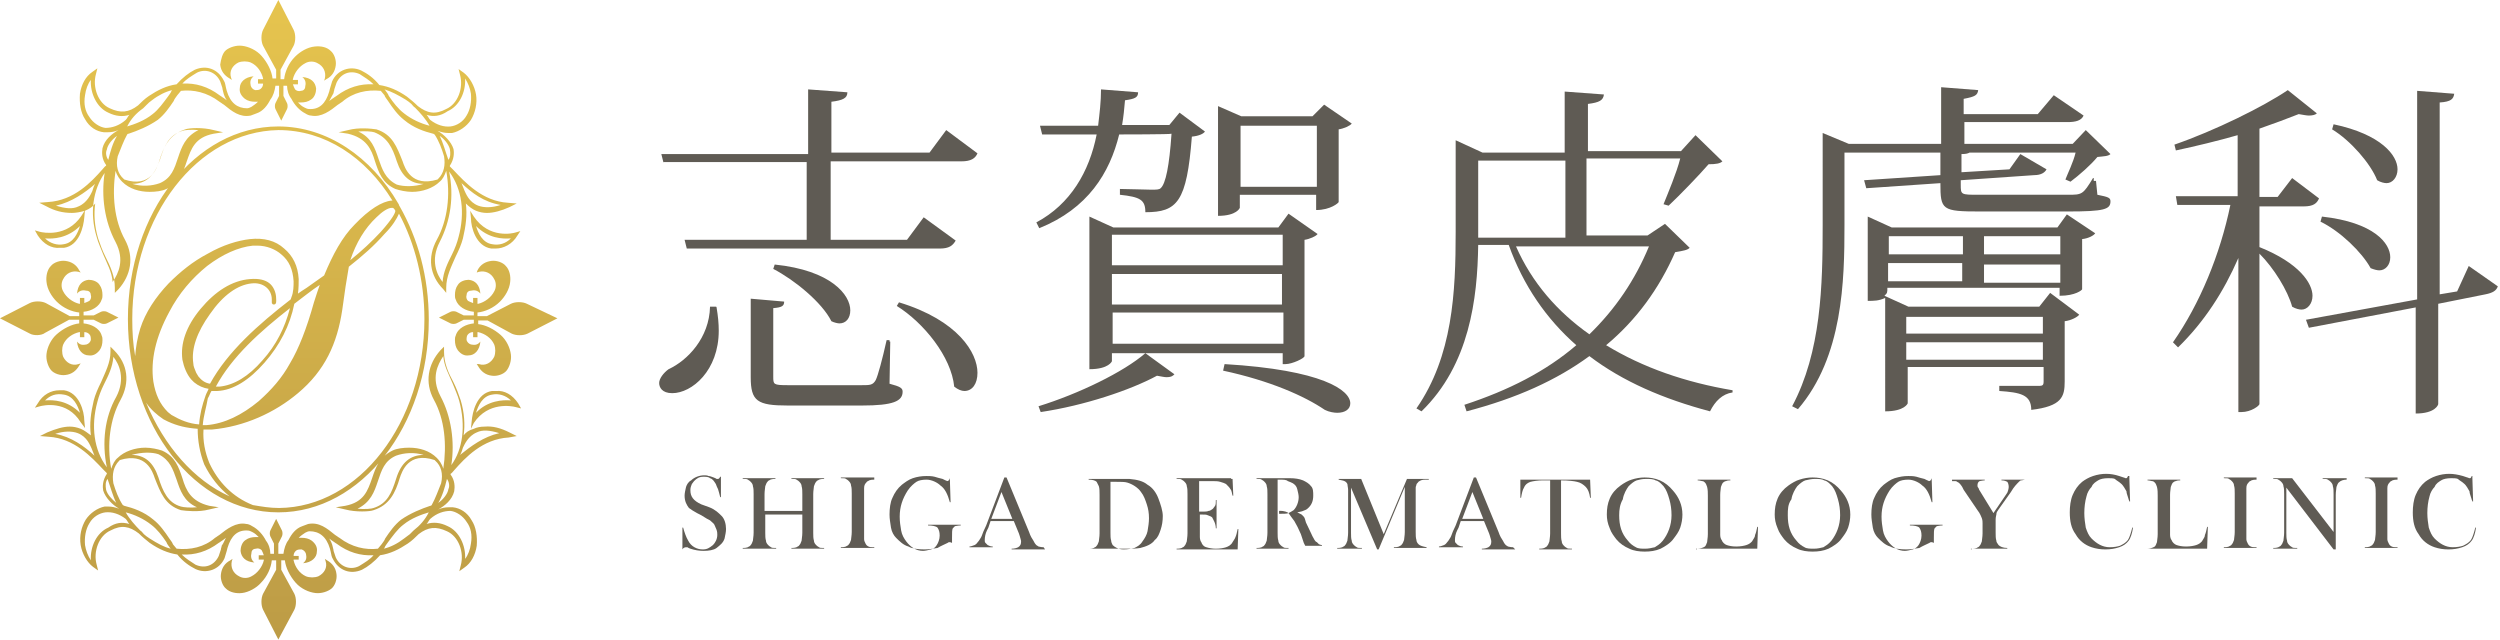
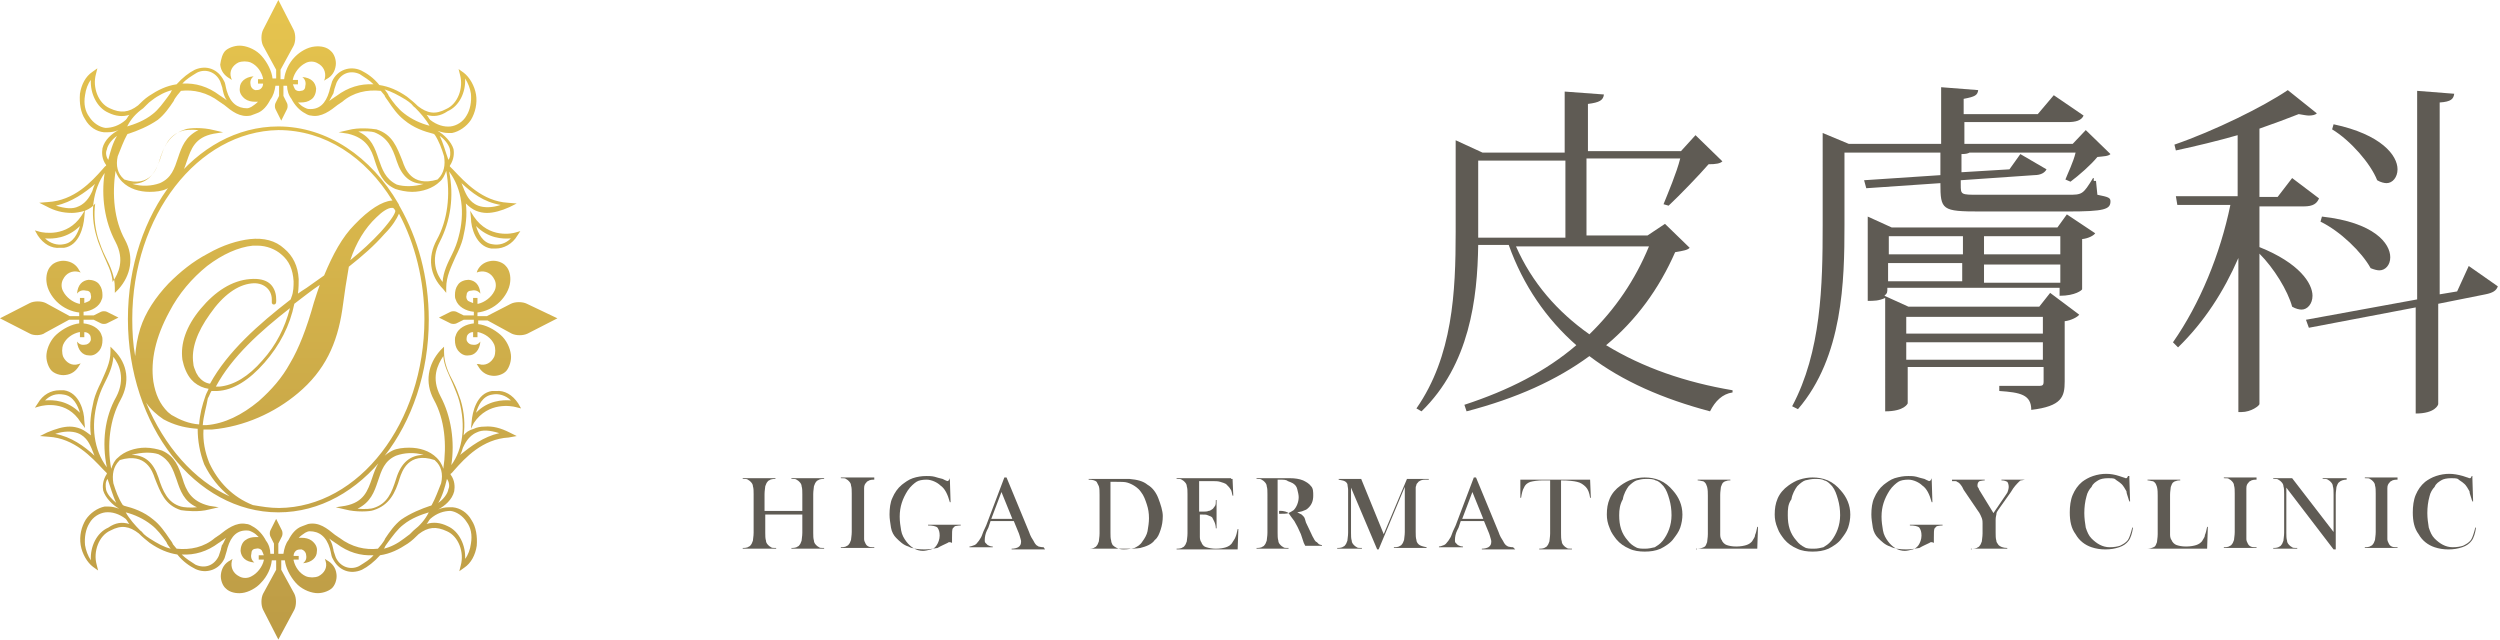
<svg xmlns="http://www.w3.org/2000/svg" version="1.1" id="レイヤー_1" x="0px" y="0px" viewBox="0 0 344 88" style="enable-background:new 0 0 344 88;" xml:space="preserve">
  <style type="text/css">
	.st0{fill:url(#SVGID_1_);}
	.st1{fill:#5F5B54;}
</style>
  <linearGradient id="SVGID_1_" gradientUnits="userSpaceOnUse" x1="38.35" y1="-58" x2="38.35" y2="29.895" gradientTransform="matrix(1 0 0 1 0 58)">
    <stop offset="0" style="stop-color:#E6C44E" />
    <stop offset="0.995" style="stop-color:#BD9C46" />
  </linearGradient>
  <path class="st0" d="M4.1,45.9L0,43.8l4.1-2.1c0.6-0.3,1.6-0.3,2.2,0l3.3,1.8h1.3V43c-1-0.1-2.2-0.6-3.1-1.5  c-0.7-0.7-1.3-1.7-1.4-2.7C6.3,38,6.5,37.1,7,36.6c0.4-0.5,1.3-0.8,2-0.7c0.8,0.1,1.5,0.5,1.9,1.3l0.2,0.3l-0.3-0.1  c-0.9-0.2-1.7,0.2-2.1,1c-0.3,0.5-0.3,1.2,0,1.7c0.4,0.8,1.3,1.5,2.2,1.7H11V41h0.6v0.7c0.3-0.1,0.5-0.2,0.7-0.3  c0.2-0.2,0.3-0.5,0.2-0.8c0-0.3-0.2-0.6-0.6-0.6c-0.4-0.1-0.9-0.1-1.3,0.4c0.1-1.2,0.7-1.8,1.6-1.9c0.5,0,1.2,0.2,1.5,0.7  c0.3,0.4,0.4,0.9,0.4,1.4c0,0.2,0,0.4-0.1,0.6c-0.3,1-1.4,1.6-2.5,1.7v0.5h1.4l1-0.5c0.2-0.1,0.6-0.1,0.8,0l1.6,0.8l-1.6,0.8  c-0.2,0.1-0.6,0.1-0.8,0l-1-0.5h-1.4v0.5c1,0.1,2.2,0.6,2.5,1.7c0.1,0.2,0.1,0.4,0.1,0.6c0,0.5-0.1,1-0.4,1.4  c-0.4,0.5-0.9,0.8-1.5,0.7c-0.8,0-1.5-0.7-1.6-1.9c0.4,0.5,0.8,0.5,1.3,0.4c0.3-0.1,0.5-0.3,0.6-0.6c0-0.3,0-0.6-0.2-0.8  s-0.4-0.3-0.7-0.3v0.7H11v-0.7h-0.1c-0.9,0.2-1.8,0.8-2.2,1.7c-0.2,0.5-0.2,1.2,0,1.7c0.4,0.8,1.2,1.3,2.1,1l0.3-0.1l-0.2,0.3  c-0.4,0.7-1,1.2-1.9,1.3c-0.7,0.1-1.6-0.2-2-0.7s-0.7-1.4-0.6-2.2c0.1-0.9,0.6-2,1.4-2.7c0.9-0.8,2.1-1.4,3.1-1.5V44H9.5l-3.3,1.8  C5.7,46.2,4.6,46.2,4.1,45.9z M72.5,41.8c-0.6-0.3-1.6-0.3-2.2,0L67,43.5h-1.3V43c1-0.1,2.2-0.6,3.1-1.5c0.7-0.7,1.3-1.7,1.4-2.7  c0.1-0.8-0.1-1.7-0.6-2.2c-0.4-0.5-1.3-0.8-2-0.7c-0.8,0.1-1.5,0.5-1.9,1.3l-0.1,0.3l0.3-0.1c0.9-0.2,1.7,0.2,2.1,1  c0.3,0.5,0.3,1.2,0,1.7c-0.4,0.8-1.3,1.5-2.2,1.7h-0.1V41h-0.6v0.7c-0.3-0.1-0.5-0.2-0.7-0.3c-0.2-0.2-0.3-0.5-0.2-0.8  c0-0.3,0.2-0.6,0.6-0.6c0.4-0.1,0.9-0.1,1.3,0.4c-0.1-1.2-0.7-1.8-1.6-1.9c-0.5,0-1.2,0.2-1.5,0.7c-0.3,0.4-0.4,0.9-0.4,1.4  c0,0.2,0,0.4,0.1,0.6c0.3,1,1.4,1.6,2.5,1.7v0.5h-1.4l-1-0.5c-0.2-0.1-0.6-0.1-0.8,0l-1.6,0.8l1.6,0.8c0.2,0.1,0.6,0.1,0.8,0l1-0.5  h1.4v0.5c-1,0.1-2.2,0.6-2.5,1.7c-0.1,0.2-0.1,0.4-0.1,0.6c0,0.5,0.1,1,0.4,1.4c0.4,0.5,0.9,0.8,1.5,0.7c0.8,0,1.5-0.7,1.6-1.9  c-0.4,0.5-0.8,0.5-1.3,0.4c-0.3-0.1-0.5-0.3-0.6-0.6c0-0.3,0-0.6,0.2-0.8s0.4-0.3,0.7-0.3v0.7h0.6v-0.7h0.1c0.9,0.2,1.8,0.8,2.2,1.7  c0.2,0.5,0.2,1.2,0,1.7c-0.4,0.8-1.2,1.3-2.1,1h-0.3l0.2,0.3c0.4,0.7,1,1.2,1.9,1.3c0.7,0.1,1.6-0.2,2-0.7s0.7-1.4,0.6-2.2  c-0.1-0.9-0.6-2-1.4-2.7c-0.9-0.8-2.1-1.4-3.1-1.5v-0.5h1.3l3.3,1.8c0.6,0.3,1.6,0.3,2.2,0l4.1-2.1L72.5,41.8z M55,28.4  c2.5,4.4,4,9.7,4,15.6c0,14.6-9.3,26.5-20.7,26.5S17.6,58.6,17.6,43.9s9.3-26.5,20.7-26.5c6.7,0,12.8,4.2,16.5,10.6  C54.9,28.1,54.9,28.3,55,28.4z M54.2,28.7c0,0-0.1-0.1-0.2-0.1c0,0,0,0-0.1,0c-0.5,0-1.3,0.5-2.1,1.3c-1.6,1.5-2.8,3.5-3.6,5.9  c1.6-1.3,2.9-2.5,4.2-3.9c1.6-1.8,2-2.6,2-2.9C54.3,28.8,54.2,28.7,54.2,28.7z M18.2,43.9c0,1.8,0.1,3.5,0.4,5.1  c0.1-1.3,0.3-2.5,0.7-3.8c0.7-2.2,2.1-4.3,3.9-6.2c1.6-1.6,3.3-3,5.4-4.1c2.1-1.2,4.1-1.8,5.8-2c1.9-0.2,3.5,0.2,4.7,1.3  c1.2,1,1.9,2.4,2,4.2c0,0.5,0,1.2-0.1,2c0.3-0.2,0.7-0.5,1.2-0.8c0.3-0.2,2.4-1.7,2.4-1.7c1.2-2.9,2.5-5.3,4.2-7  c2-2.1,3.8-3.2,5.1-3.3c0,0,0,0,0.1,0c-3.7-6-9.3-9.7-15.7-9.7C27.2,18.1,18.2,29.7,18.2,43.9z M40.4,38.7c-0.1-1.6-0.6-2.8-1.7-3.7  c-0.8-0.7-2-1.2-3.3-1.2c-0.2,0-0.4,0-0.6,0c-2,0.2-4.2,1.2-6.3,2.8c-2.1,1.7-3.9,3.8-5.2,6.3c-1.9,3.5-2.6,6.7-2.2,9.6  c0.3,1.8,0.9,3.1,2,4.2l0.5,0.4c1.2,0.7,2.4,1.2,3.8,1.3c0.1-1.4,0.4-2.6,0.9-4c0.1-0.3,0.3-0.6,0.4-0.9c-0.7-0.1-1.4-0.4-2-0.9  l-0.4-0.4c-0.6-0.7-1-1.7-1.2-2.7c-0.3-2.2,0.5-4.6,2.5-7s4.3-3.9,6.8-4.1c1.2-0.1,2.1,0.1,2.7,0.6c0.5,0.4,0.9,1.2,0.9,2.1  c0,0.2,0.1,0.8-0.3,0.8c-0.1,0-0.2,0-0.2-0.1c-0.1,0-0.1-0.1-0.1-0.2v-0.2l0,0c0,0,0-0.1,0-0.2c0-0.7-0.3-1.3-0.8-1.7  s-1.2-0.6-2-0.5c-1.9,0.2-3.9,1.6-5.7,4.2c-1.8,2.5-2.6,4.8-2.3,6.8c0,0.4,0.2,0.8,0.4,1.3l0.3,0.5c0.4,0.5,0.9,0.9,1.6,1  c2.4-4.4,6.7-8.2,11.1-11.6l0.1-0.3C40.4,40.2,40.4,39.3,40.4,38.7z M29.7,53.2c0.2,0,0.3,0,0.5,0c2-0.2,4-1.4,5.9-3.6  c1.9-2.1,3.1-4.5,3.8-7.2C35.8,45.6,31.9,49.1,29.7,53.2z M27.9,58.5c0.2,0,0.4,0,0.5,0c2.5-0.2,4.9-1.4,7.2-3.3  c1.8-1.6,3.2-3.2,4.3-5.2c1.2-2,2.3-4.8,3.3-8.4c0.3-1,0.6-1.8,0.8-2.4c-1.2,0.8-2.3,1.7-3.5,2.6c-0.6,3-2,5.7-4.1,8.1  c-2.1,2.4-4.3,3.8-6.5,3.9c-0.3,0-0.5,0-0.8,0c-0.2,0.3-0.3,0.7-0.5,1C28.4,56,28,57.2,27.9,58.5z M31.6,68.3  c-1.5-1.2-2.6-2.6-3.5-4.4c-0.6-1.6-0.9-3.2-0.9-4.9c-1.5-0.1-2.8-0.4-4.1-1l-0.6-0.3c-0.9-0.6-1.8-1.4-2.4-2.3  C22.6,61.4,26.7,66.1,31.6,68.3z M58.4,43.9c0-5.3-1.3-10.4-3.5-14.5c-0.3,0.7-0.9,1.7-2,2.8c-1.4,1.6-3,3-4.9,4.5  c-0.3,1.7-0.6,3.6-0.9,5.9c-0.7,4.7-2.4,8.4-6.1,11.5c-3.2,2.7-7.4,4.6-11.8,5c-0.4,0-0.7,0-1.2,0c-0.1,1.6,0.2,3.1,0.8,4.6  c1.2,2.6,3.2,4.7,6,5.8c1.2,0.2,2.3,0.4,3.6,0.4C49.4,69.8,58.4,58.2,58.4,43.9z M70.9,32l0.7-0.2l-0.4,0.6c-0.7,1.2-1.9,1.8-3,1.8  c-0.2,0-0.4,0-0.6,0c-2.1-0.3-2.8-2.9-2.8-4.2l-0.1-1l0.5,0.8C67.3,32.9,70.6,32.1,70.9,32z M70.3,32.8c-1.2,0.1-3.1,0-4.8-1.7  c0.3,1,0.9,2.3,2.2,2.5C68.7,33.8,69.6,33.5,70.3,32.8z M5.2,32.4l-0.4-0.7l0.7,0.2c0.4,0.1,3.7,0.8,5.7-2.2l0.5-0.8l-0.1,1  c-0.1,1.3-0.7,3.9-2.8,4.2c-0.2,0-0.4,0-0.6,0C7.1,34.2,6,33.6,5.2,32.4z M6.2,32.8c0.7,0.7,1.7,1,2.6,0.8c1.3-0.2,1.9-1.5,2.2-2.5  C9.3,32.8,7.3,32.9,6.2,32.8z M6.4,28.4l-1-0.5l1.2-0.1c3.6-0.2,6-2.8,7.5-4.5c0.2-0.2,0.3-0.4,0.5-0.5l0,0c0,0,0,0,0-0.1  C14,21.9,14,21,14.1,20.4c0.3-1.2,1.3-2,2.2-2.5c-0.5,0.2-0.9,0.3-1.5,0.3c-0.2,0-0.3,0-0.5,0c-1-0.1-2-0.7-2.6-1.8  c-0.6-0.9-0.8-2.2-0.7-3.5c0.2-1.3,0.8-2.4,1.7-3l0.7-0.5l-0.2,0.8c-0.5,1.8,0.3,4,1.9,4.7c1.5,0.7,2.6,0.6,3.9-0.4  c0.4-0.4,0.9-0.9,1.5-1.3c1.2-0.8,2.4-1.4,3.8-1.6c0.8-0.9,1.7-1.6,2.5-2c1.6-0.7,3.2-0.1,4,1.5c0.2,0.3,0.2,0.6,0.3,1  c0,0.1,0.1,0.3,0.1,0.4c0.5,1.7,1.5,2.4,2.8,2.4c0.2,0,0.4-0.1,0.6-0.2c0.3-0.2,0.6-0.4,0.9-0.7c-0.1,0-0.3,0-0.4,0  c-0.5,0-1-0.1-1.4-0.4c-0.5-0.4-0.8-0.9-0.7-1.5c0-0.8,0.7-1.5,1.9-1.6c-0.5,0.4-0.5,0.8-0.4,1.3c0.1,0.3,0.3,0.5,0.6,0.6  c0.3,0,0.6,0,0.8-0.2s0.3-0.4,0.3-0.7h-0.7v-0.6h0.7v-0.1C36,9.9,35.4,9,34.5,8.6c-0.5-0.2-1.2-0.2-1.7,0c-0.8,0.4-1.3,1.2-1,2.1  l0.1,0.3l-0.3-0.2c-0.7-0.4-1.2-1-1.3-1.9c0.1-0.7,0.3-1.6,0.8-2s1.4-0.7,2.2-0.6c0.9,0.1,2,0.6,2.7,1.4c0.8,0.9,1.4,2.1,1.5,3.1H38  V9.6l-1.8-3.3c-0.3-0.6-0.3-1.6,0-2.2L38.3,0l2.1,4.1c0.3,0.6,0.3,1.6,0,2.2l-1.8,3.3v1.3h0.5c0.1-1,0.6-2.2,1.5-3.1  c0.7-0.7,1.7-1.3,2.7-1.4C44.2,6.3,45,6.5,45.5,7c0.5,0.4,0.8,1.3,0.7,2c-0.1,0.8-0.5,1.5-1.3,1.9l-0.3,0.2l0.1-0.3  c0.2-0.9-0.2-1.7-1-2.1c-0.5-0.3-1.2-0.3-1.7,0c-0.8,0.4-1.5,1.3-1.7,2.2V11H41v0.6h-0.7c0.1,0.3,0.2,0.5,0.3,0.7  c0.2,0.2,0.5,0.3,0.8,0.2c0.3,0,0.6-0.2,0.6-0.6c0.1-0.4,0.1-0.9-0.4-1.3c1.2,0.1,1.8,0.7,1.9,1.6c0,0.5-0.2,1.2-0.7,1.5  c-0.4,0.3-0.9,0.4-1.4,0.4c-0.1,0-0.3,0-0.4,0c0.3,0.3,0.5,0.5,0.9,0.7c0.2,0.1,0.4,0.2,0.6,0.2c1.4,0.1,2.3-0.7,2.8-2.4  c0-0.1,0.1-0.3,0.1-0.4c0.1-0.3,0.2-0.7,0.3-1c0.7-1.6,2.5-2.2,4-1.5c0.8,0.4,1.7,1,2.5,2c1.3,0.2,2.5,0.7,3.8,1.6  c0.5,0.4,1,0.8,1.5,1.3c1.3,1,2.4,1.2,3.9,0.4c1.6-0.7,2.4-2.9,1.9-4.7l-0.2-0.8l0.7,0.5c0.8,0.6,1.5,1.8,1.7,3s-0.1,2.5-0.7,3.5  c-0.6,0.9-1.6,1.6-2.6,1.8c-0.2,0-0.3,0-0.5,0c-0.5,0-0.9-0.1-1.5-0.3c0.9,0.5,1.9,1.5,2.2,2.5c0.1,0.5,0.1,1.4-0.5,2.3  c0,0,0,0,0,0.1l0,0c0.2,0.2,0.3,0.3,0.5,0.5c1.6,1.7,4,4.3,7.5,4.5l1.2,0.1l-1,0.5C69,29,67.9,29.3,67,29.3c-0.5,0-1-0.1-1.5-0.3  c-0.5-0.2-1-0.6-1.4-1c0.2,1.6,0,3.1-0.4,4.8c-0.2,0.8-0.6,1.7-1,2.5c-0.6,1.4-1.3,2.7-1.3,4.3v0.7L61,39.8  c-1.9-1.9-2.2-4.4-0.9-6.8l0,0c1.5-2.7,1.9-6.2,1.3-9.5c-0.2,0.6-0.5,1.2-0.9,1.5c-0.9,0.9-2.4,1.4-3.8,1.4c-0.8,0-1.7-0.2-2.3-0.4  c-1.8-0.8-2.3-2.3-2.8-3.8c-0.5-1.7-1.2-3.2-3.7-3.8l-1.3-0.2l1.3-0.3c1.5-0.4,3.2-0.2,3.9-0.1c2.2,0.7,2.8,2.4,3.6,4.4  c0.3,0.9,1.2,3.6,4.8,2.5c0,0,0,0,0.1-0.1c0.8-0.8,1-1.9,0.8-3.1c-0.3-1-0.7-2.1-1.3-3c-0.1,0-0.1-0.1-0.2-0.1  c-1.2-0.3-2.7-0.8-4-1.9c-0.9-0.7-1.6-1.7-2.2-2.6c-0.2-0.3-0.4-0.5-0.5-0.8c-0.2-0.2-0.3-0.4-0.5-0.6c-1.9-0.2-3.8,0.2-5.3,1.5  c-0.2,0.1-0.4,0.3-0.6,0.4c-1,0.8-2.3,1.8-3.7,1.5l0,0l0,0c-0.2,0-0.5-0.1-0.8-0.3c-0.8-0.4-1.5-1.2-1.9-2c-0.4-0.5-0.6-1.2-0.6-1.8  H39v1.4l0.5,1c0.1,0.2,0.1,0.6,0,0.8l-0.8,1.6L37.9,15c-0.1-0.2-0.1-0.6,0-0.8l0.5-1v-1.4h-0.5c-0.1,0.7-0.3,1.4-0.7,1.9  c-0.4,0.8-1,1.6-1.9,1.9c-0.3,0.1-0.5,0.2-0.8,0.3l0,0l0,0c-1.5,0.3-2.6-0.6-3.7-1.5c-0.2-0.1-0.4-0.3-0.6-0.4  c-1.7-1.3-3.6-1.7-5.3-1.5c-0.2,0.2-0.3,0.4-0.5,0.6c-0.2,0.3-0.4,0.5-0.5,0.8c-0.6,0.9-1.3,1.9-2.2,2.6c-1.3,0.9-2.8,1.5-4,1.9  c-0.1,0-0.1,0-0.2,0.1c-0.5,0.9-0.9,2-1.3,3c-0.3,1.3,0,2.4,0.8,3.1c0,0,0,0,0.1,0.1c3.6,1.2,4.5-1.6,4.8-2.5c0.6-2,1.4-3.7,3.6-4.4  c0.5-0.2,2.4-0.3,3.9,0.1l1.3,0.3l-1.3,0.2c-2.6,0.5-3.1,2.1-3.7,3.8c-0.5,1.5-1,2.9-2.8,3.8c-0.6,0.3-1.5,0.4-2.3,0.4  c-1.4,0-2.8-0.4-3.8-1.4c-0.3-0.3-0.7-0.8-0.9-1.5c-0.5,3.3-0.2,6.8,1.3,9.5l0,0c1.3,2.4,0.8,4.9-0.9,6.8l-0.5,0.5v-0.7  c0-1.6-0.6-2.9-1.3-4.3c-0.4-0.8-0.7-1.6-1-2.5c-0.5-1.7-0.6-3.3-0.4-4.8c-0.3,0.4-0.7,0.7-1.4,1c-0.7,0.2-1.3,0.3-1.8,0.3  C8.6,29.3,7.5,29,6.4,28.4z M18.2,25.3c1.3,0.4,2.7,0.3,3.8-0.1c1.6-0.7,2-2,2.5-3.5s1-2.9,2.8-3.8c-1-0.1-2,0-2.2,0.1  c-1.9,0.6-2.5,2.1-3.1,4C21.2,24.3,20,25.3,18.2,25.3L18.2,25.3z M58.3,25.3L58.3,25.3c-1.8,0-3-1-3.7-3.1c-0.6-1.9-1.3-3.3-3.1-4  c-0.3-0.1-1.3-0.2-2.2-0.1c1.8,0.8,2.3,2.3,2.8,3.8c0.5,1.4,0.9,2.7,2.5,3.5C55.6,25.7,57,25.7,58.3,25.3z M63.5,25.2  c0.1,0.3,0.3,0.7,0.4,1l0,0l0,0c0.2,0.4,0.6,1.6,1.9,2.1c0.8,0.3,1.9,0.3,3.1-0.1C66.5,27.8,64.9,26.5,63.5,25.2z M60.5,33.3  L60.5,33.3c-1.3,2.5-0.4,4.5,0.4,5.5c0.1-1.4,0.7-2.6,1.3-3.8c0.4-0.8,0.7-1.6,0.9-2.4c0.9-3.3,0.5-6.6-1.3-9  C62.5,27,62,30.4,60.5,33.3z M60.5,18.7c0.5,1,0.8,2.2,1.2,3.3c0.3-0.4,0.3-0.9,0.2-1.5C61.7,19.8,61.1,19.1,60.5,18.7z M58.7,15.8  c0.2,0.2,0.3,0.5,0.5,0.7c0.9,0.7,1.9,1,2.8,0.9c0.8-0.1,1.7-0.6,2.2-1.5c0.5-0.8,0.7-1.9,0.6-3c-0.1-0.7-0.4-1.5-0.8-2.1  c0.1,1.9-0.8,3.8-2.4,4.5C60.6,16,59.6,16.1,58.7,15.8z M52.9,12.3l0.1,0.1c0.2,0.3,0.4,0.5,0.5,0.8c0.6,0.9,1.3,1.8,2.1,2.4  c1,0.8,2.3,1.4,3.5,1.7c-0.5-0.9-1.3-1.8-2-2.5c-0.2-0.1-0.3-0.3-0.5-0.5s-0.5-0.4-0.8-0.6C54.8,13.1,53.9,12.6,52.9,12.3z   M45.3,13.9c0.1-0.1,0.3-0.2,0.4-0.3c0.2-0.1,0.4-0.3,0.6-0.4c1.6-1.2,3.3-1.7,5.1-1.6c-0.6-0.6-1.3-1-1.9-1.4  c-1.3-0.6-2.6-0.1-3.2,1.2c-0.1,0.3-0.2,0.6-0.3,0.9c0,0.2-0.1,0.3-0.1,0.5C45.7,13.2,45.5,13.5,45.3,13.9z M25.1,11.5  c1.8-0.1,3.5,0.4,5.1,1.6c0.2,0.1,0.4,0.3,0.6,0.4c0.1,0.1,0.3,0.2,0.4,0.3c-0.2-0.3-0.4-0.7-0.5-1.2c0-0.1-0.1-0.3-0.1-0.5  c-0.1-0.3-0.2-0.6-0.3-0.9c-0.6-1.3-2-1.8-3.2-1.2C26.3,10.5,25.6,10.9,25.1,11.5z M17.5,17.4c1-0.3,2.4-0.8,3.5-1.7  c0.8-0.6,1.5-1.6,2.1-2.4c0.2-0.3,0.4-0.5,0.5-0.8l0.1-0.1c-0.9,0.2-1.9,0.7-2.8,1.4c-0.3,0.2-0.5,0.4-0.7,0.6  c-0.2,0.2-0.3,0.3-0.5,0.5C18.7,15.6,18,16.4,17.5,17.4z M17.3,16.5c0.2-0.2,0.3-0.5,0.5-0.7c-0.9,0.3-1.9,0.2-2.9-0.3  c-1.6-0.7-2.5-2.7-2.4-4.5c-0.4,0.5-0.7,1.3-0.8,2.1c-0.2,1.2,0,2.2,0.6,3c0.5,0.8,1.4,1.4,2.2,1.5C15.4,17.6,16.4,17.3,17.3,16.5z   M14.9,22c0.3-1.2,0.6-2.3,1.2-3.3c-0.6,0.4-1.3,1.2-1.4,1.9C14.5,21,14.6,21.6,14.9,22z M13.3,32.6c0.2,0.8,0.6,1.6,0.9,2.4  c0.5,1.2,1.2,2.4,1.3,3.8c0.8-1.2,1.7-3,0.4-5.5l0,0c-1.5-2.8-2-6.3-1.5-9.5C12.8,26.1,12.3,29.3,13.3,32.6z M7.7,28.3  c1.3,0.4,2.3,0.5,3.1,0.1c1.2-0.5,1.7-1.7,1.9-2.1l0,0l0,0c0.1-0.3,0.2-0.7,0.4-1C11.7,26.5,9.9,27.8,7.7,28.3z M5.5,55.9l-0.7,0.2  l0.4-0.6c0.7-1.2,1.8-1.8,3-1.8c0.2,0,0.4,0,0.6,0c2.1,0.3,2.8,2.9,2.8,4.2l0.1,1l-0.6-0.8C9.2,55,5.9,55.8,5.5,55.9z M6.2,55.1  c1.2-0.1,3.1,0,4.8,1.7c-0.3-1-0.9-2.3-2.2-2.5C7.7,54.1,6.9,54.4,6.2,55.1z M70.1,59.5l1,0.5L70,60.2c-3.6,0.2-6,2.8-7.5,4.5  c-0.2,0.2-0.3,0.4-0.5,0.5l0,0c0,0,0,0,0,0.1c0.6,0.8,0.6,1.7,0.5,2.3c-0.3,1.2-1.3,2-2.2,2.5c0.5-0.2,0.9-0.3,1.5-0.3  c0.2,0,0.3,0,0.5,0c1,0.1,2,0.7,2.6,1.8c0.6,0.9,0.8,2.2,0.7,3.5c-0.2,1.3-0.8,2.4-1.7,3l-0.7,0.5l0.2-0.8c0.5-1.8-0.3-4-1.9-4.7  c-1.5-0.7-2.6-0.6-3.9,0.4c-0.4,0.4-0.9,0.9-1.5,1.3c-1.2,0.8-2.4,1.4-3.8,1.6c-0.8,0.9-1.7,1.6-2.5,2c-1.6,0.7-3.2,0.1-4-1.5  c-0.2-0.3-0.2-0.6-0.3-1c0-0.1-0.1-0.3-0.1-0.4c-0.5-1.7-1.5-2.4-2.8-2.4c-0.2,0-0.4,0.1-0.6,0.2c-0.3,0.2-0.6,0.4-0.9,0.7  c0.1,0,0.3,0,0.4,0c0.5,0,1,0.1,1.4,0.4c0.5,0.4,0.8,0.9,0.7,1.5c0,0.8-0.7,1.5-1.9,1.6c0.5-0.4,0.5-0.8,0.4-1.3  c-0.1-0.3-0.3-0.5-0.6-0.6c-0.3,0-0.6,0-0.8,0.2s-0.3,0.4-0.3,0.7h0.7V77h-0.7v0.1c0.2,0.9,0.8,1.8,1.7,2.2c0.5,0.2,1.2,0.2,1.7,0  c0.8-0.4,1.3-1.2,1-2.1l-0.1-0.3l0.3,0.2c0.7,0.4,1.2,1,1.3,1.9c0.1,0.7-0.2,1.6-0.7,2s-1.4,0.7-2.2,0.6c-0.9-0.1-2-0.6-2.7-1.4  c-0.8-0.9-1.4-2.1-1.5-3.1h-0.5v1.3l1.8,3.3c0.3,0.6,0.3,1.6,0,2.2L38.3,88l-2.1-4.1c-0.3-0.6-0.3-1.6,0-2.2l1.8-3.3v-1.3h-0.6  c-0.1,1-0.6,2.2-1.5,3.1c-0.6,0.7-1.7,1.3-2.6,1.4c-0.8,0.1-1.7-0.1-2.2-0.6c-0.5-0.4-0.8-1.3-0.7-2c0.1-0.8,0.5-1.5,1.3-1.9  l0.3-0.2l-0.1,0.3c-0.2,0.9,0.2,1.7,1,2.1c0.5,0.3,1.2,0.3,1.7,0c0.8-0.4,1.5-1.3,1.7-2.2V77h-0.7v-0.6h0.7  c-0.1-0.3-0.2-0.5-0.3-0.7c-0.2-0.2-0.5-0.3-0.8-0.2c-0.3,0-0.6,0.2-0.6,0.6c-0.1,0.4-0.1,0.9,0.4,1.3c-1.2-0.1-1.8-0.7-1.9-1.6  c0-0.5,0.2-1.2,0.7-1.5c0.4-0.3,0.9-0.4,1.4-0.4c0.1,0,0.3,0,0.4,0c-0.3-0.3-0.5-0.5-0.9-0.7c-0.2-0.1-0.4-0.2-0.6-0.2  c-1.4-0.1-2.3,0.7-2.8,2.4c0,0.1-0.1,0.3-0.1,0.4c-0.1,0.3-0.2,0.7-0.3,1c-0.7,1.6-2.5,2.2-4,1.5c-0.8-0.4-1.7-1-2.5-2  c-1.3-0.2-2.5-0.7-3.8-1.6c-0.5-0.4-1-0.8-1.5-1.3c-1.3-1-2.4-1.2-3.9-0.4c-1.6,0.7-2.4,2.9-1.9,4.7l0.2,0.8L12.8,78  c-0.8-0.6-1.5-1.8-1.7-3c-0.2-1.3,0.1-2.5,0.7-3.5c0.6-0.9,1.6-1.6,2.6-1.8c0.2,0,0.3,0,0.5,0c0.5,0,0.9,0.1,1.5,0.3  c-0.9-0.5-1.9-1.5-2.2-2.5c-0.1-0.5-0.1-1.4,0.5-2.3c0,0,0,0,0-0.1l0,0c-0.2-0.2-0.3-0.3-0.5-0.5c-1.6-1.7-4-4.3-7.5-4.5L5.5,60  l1-0.5c1.2-0.5,2.2-0.8,3.1-0.8c0.5,0,1,0.1,1.5,0.3s1,0.6,1.4,0.9c-0.2-1.6,0-3.1,0.4-4.8c0.2-0.8,0.6-1.7,1-2.5  c0.6-1.4,1.3-2.7,1.3-4.2v-0.7l0.5,0.5c1.9,1.9,2.2,4.4,0.9,6.8l0,0c-1.5,2.7-1.9,6.2-1.3,9.5c0.2-0.6,0.5-1.2,0.9-1.5  c0.9-0.9,2.4-1.4,3.8-1.4c0.8,0,1.7,0.2,2.3,0.4c1.8,0.8,2.3,2.3,2.8,3.8c0.5,1.7,1.2,3.2,3.7,3.8l1.3,0.2l-1.3,0.3  c-1.5,0.4-3.2,0.2-3.9,0.1c-2.2-0.7-2.8-2.4-3.6-4.4c-0.3-0.9-1.2-3.6-4.8-2.5c0,0,0,0-0.1,0.1c-0.8,0.8-1,1.9-0.8,3.1  c0.3,1,0.7,2.1,1.3,3c0.1,0,0.1,0.1,0.2,0.1c1.2,0.3,2.7,0.8,4,1.9c0.9,0.7,1.6,1.7,2.2,2.6c0.2,0.3,0.4,0.5,0.5,0.8  c0.2,0.2,0.3,0.4,0.5,0.6c1.9,0.2,3.8-0.2,5.3-1.5c0.2-0.1,0.4-0.3,0.6-0.4c1-0.8,2.3-1.8,3.7-1.5l0,0l0,0c0.2,0,0.5,0.1,0.8,0.3  c0.8,0.4,1.5,1.2,1.9,2c0.4,0.5,0.6,1.2,0.6,1.8h0.5v-1.4l-0.5-1c-0.1-0.2-0.1-0.6,0-0.8l0.8-1.6l0.8,1.6c0.1,0.2,0.1,0.6,0,0.8  l-0.5,1v1.4H39c0.1-0.7,0.3-1.4,0.7-1.9c0.4-0.8,1-1.6,1.9-1.9c0.3-0.1,0.5-0.2,0.8-0.3l0,0l0,0c1.5-0.3,2.6,0.6,3.7,1.5  c0.2,0.1,0.4,0.3,0.6,0.4c1.7,1.3,3.6,1.7,5.3,1.5c0.2-0.2,0.3-0.4,0.5-0.6c0.2-0.3,0.4-0.5,0.5-0.8c0.6-0.9,1.3-1.9,2.2-2.6  c1.3-0.9,2.8-1.5,4-1.9c0.1,0,0.1,0,0.2-0.1c0.5-0.9,0.9-2,1.3-3c0.3-1.3,0-2.4-0.8-3.1c0,0,0,0-0.1-0.1c-3.6-1.2-4.5,1.6-4.8,2.5  c-0.6,2-1.4,3.7-3.6,4.4c-0.5,0.2-2.4,0.3-3.9-0.1l-1.3-0.3l1.3-0.2c2.6-0.5,3.1-2.1,3.7-3.8c0.5-1.5,1-2.9,2.8-3.8  c0.6-0.3,1.5-0.4,2.3-0.4c1.4,0,2.8,0.4,3.8,1.4c0.3,0.3,0.7,0.8,0.9,1.5c0.5-3.3,0.2-6.8-1.3-9.5l0,0c-1.3-2.4-0.8-4.9,0.9-6.8  l0.5-0.5v0.7c0,1.6,0.6,2.9,1.3,4.2c0.4,0.8,0.7,1.6,1,2.5c0.5,1.7,0.6,3.3,0.4,4.8c0.3-0.4,0.7-0.7,1.4-0.9  c0.4-0.2,0.9-0.3,1.5-0.3C67.8,58.6,68.9,58.9,70.1,59.5z M58.3,62.6c-1.3-0.4-2.7-0.3-3.8,0.1c-1.6,0.7-2,2-2.5,3.5s-1,2.9-2.8,3.8  c1,0.1,2,0,2.2-0.1c1.9-0.6,2.5-2.1,3.1-4C55.2,63.6,56.5,62.6,58.3,62.6L58.3,62.6z M18.1,62.6C18.2,62.6,18.2,62.6,18.1,62.6  c1.8,0,3,1,3.7,3.1c0.6,1.9,1.3,3.5,3.1,4c0.3,0.1,1.3,0.2,2.2,0.1c-1.8-0.8-2.3-2.3-2.8-3.8c-0.5-1.4-0.9-2.7-2.5-3.5  C20.9,62.2,19.5,62.2,18.1,62.6z M13,62.7c-0.1-0.3-0.3-0.7-0.4-1l0,0l0,0c-0.2-0.4-0.6-1.6-1.9-2.1c-0.8-0.3-1.9-0.3-3.1,0.1  C9.8,60.1,11.6,61.4,13,62.7z M16,54.6L16,54.6c1.3-2.5,0.4-4.5-0.4-5.5c-0.1,1.4-0.7,2.6-1.3,3.8c-0.4,0.8-0.7,1.6-0.9,2.4  c-0.9,3.3-0.5,6.6,1.3,9C14,60.9,14.4,57.4,16,54.6z M16,69.2c-0.5-1-0.8-2.2-1.2-3.3c-0.3,0.4-0.3,0.9-0.2,1.5  C14.8,68.1,15.4,68.7,16,69.2z M17.8,72.1c-0.2-0.2-0.3-0.5-0.5-0.7c-0.9-0.7-1.9-1-2.8-0.9c-0.8,0.1-1.7,0.6-2.2,1.5  c-0.5,0.8-0.7,1.9-0.6,3c0.1,0.7,0.4,1.5,0.8,2.1c-0.1-1.9,0.8-3.8,2.4-4.5C15.9,71.9,16.8,71.8,17.8,72.1z M23.5,75.5l-0.1-0.1  c-0.2-0.3-0.4-0.5-0.5-0.8c-0.6-0.9-1.3-1.8-2.1-2.4c-1-0.8-2.3-1.4-3.5-1.7c0.5,0.9,1.3,1.8,2,2.5c0.2,0.1,0.3,0.3,0.5,0.5  s0.5,0.4,0.8,0.6C21.7,74.8,22.6,75.3,23.5,75.5z M31.1,74c-0.1,0.1-0.3,0.2-0.4,0.3c-0.2,0.1-0.4,0.3-0.6,0.4  c-1.6,1.2-3.3,1.7-5.1,1.6c0.6,0.6,1.3,1,1.9,1.4c1.3,0.6,2.6,0.1,3.2-1.2c0.1-0.3,0.2-0.6,0.3-0.9c0-0.2,0.1-0.3,0.1-0.5  C30.8,74.7,30.9,74.3,31.1,74z M51.4,76.4c-1.8,0.1-3.5-0.4-5.1-1.6c-0.2-0.1-0.4-0.3-0.6-0.4c-0.1-0.1-0.3-0.2-0.4-0.3  c0.2,0.3,0.4,0.7,0.5,1.2c0,0.1,0.1,0.3,0.1,0.5c0.1,0.3,0.2,0.6,0.3,0.9c0.6,1.3,2,1.8,3.2,1.2C50.2,77.4,50.9,77,51.4,76.4z   M59,70.5c-1,0.3-2.4,0.8-3.5,1.7c-0.8,0.6-1.5,1.6-2.1,2.4c-0.2,0.3-0.4,0.5-0.5,0.8l-0.1,0.1c0.9-0.2,1.9-0.7,2.8-1.4  c0.3-0.2,0.5-0.4,0.8-0.6c0.2-0.2,0.3-0.3,0.5-0.5C57.8,72.3,58.5,71.5,59,70.5z M59.2,71.4c-0.2,0.2-0.3,0.5-0.5,0.7  c0.9-0.3,1.9-0.2,2.9,0.3c1.6,0.7,2.5,2.7,2.4,4.5c0.4-0.5,0.7-1.3,0.8-2.1c0.2-1.2,0-2.2-0.6-3c-0.5-0.8-1.4-1.4-2.2-1.5  C61.1,70.3,60.1,70.6,59.2,71.4z M61.5,65.9c-0.3,1.2-0.6,2.3-1.2,3.3c0.6-0.4,1.3-1.2,1.4-1.9C61.9,66.9,61.8,66.3,61.5,65.9z   M63.2,55.2c-0.2-0.8-0.6-1.6-0.9-2.4c-0.5-1.2-1.2-2.4-1.3-3.8c-0.8,1.2-1.7,3-0.4,5.5l0,0c1.5,2.8,2,6.3,1.5,9.5  C63.7,61.8,64.1,58.6,63.2,55.2z M68.7,59.6c-1.3-0.4-2.3-0.5-3.1-0.1c-1.2,0.5-1.7,1.7-1.9,2.1l0,0l0,0c-0.1,0.3-0.2,0.7-0.4,1  C64.8,61.4,66.5,60.1,68.7,59.6z M71.3,55.5l0.4,0.7L70.9,56c-0.4-0.1-3.7-0.8-5.7,2.2L64.8,59l0.1-1c0.1-1.3,0.7-3.9,2.8-4.2  c0.2,0,0.4,0,0.6,0C69.4,53.7,70.5,54.3,71.3,55.5z M70.3,55.1c-0.7-0.7-1.7-1-2.6-0.8c-1.3,0.2-1.9,1.5-2.2,2.5  C67.1,55.1,69.2,55,70.3,55.1z" />
  <g>
-     <path class="st1" d="M93.9,75.6v-3H94c0.2,0.7,0.4,1.3,0.7,1.8c0.4,0.8,1.2,1.2,2,1.2c0.6,0,0.9-0.2,1.4-0.6   c0.3-0.3,0.6-0.8,0.6-1.4c0-0.2,0-0.4-0.1-0.7s-0.2-0.4-0.3-0.7c-0.1-0.2-0.3-0.3-0.6-0.6c-0.2-0.1-0.6-0.3-1.2-0.7   c-0.4-0.2-0.8-0.4-1.1-0.6c-0.2-0.1-0.4-0.3-0.6-0.4c-0.3-0.4-0.6-0.9-0.6-1.7c0-0.3,0.1-0.8,0.2-1.2c0.1-0.3,0.3-0.7,0.7-0.9   c0.4-0.4,1.1-0.7,1.8-0.7c0.2,0,0.4,0,0.6,0.1c0.2,0,0.4,0.1,0.7,0.2c0.2,0.1,0.3,0.1,0.4,0.2c0.1,0,0.1,0,0.2,0s0.2-0.1,0.3-0.3   h0.1v2.8h-0.1c-0.1-0.4-0.2-0.8-0.3-1.1c-0.1-0.2-0.2-0.4-0.3-0.7c-0.2-0.3-0.4-0.7-0.8-0.8c-0.2-0.2-0.6-0.2-0.9-0.2   c-0.6,0-0.9,0.2-1.3,0.6c-0.1,0.1-0.2,0.3-0.3,0.4C95,67.1,95,67.2,95,67.5c0,0.8,0.4,1.4,1.5,1.9l1.1,0.4c0.8,0.3,1.3,0.8,1.7,1.2   s0.6,1.1,0.6,1.8c0,0.4-0.1,0.8-0.2,1.3c-0.2,0.6-0.6,0.9-1.1,1.3c-0.4,0.3-1.1,0.4-1.8,0.4c-0.6,0-1.2-0.1-1.8-0.3   c-0.3-0.1-0.4-0.2-0.4-0.2s-0.1,0-0.2,0C94.2,75.3,94,75.4,93.9,75.6L93.9,75.6L93.9,75.6z" />
    <path class="st1" d="M105.3,70.3h5.1V68c0-0.4,0-0.8-0.1-1.1c0-0.2-0.1-0.4-0.3-0.6c-0.1-0.1-0.2-0.2-0.4-0.3   c-0.1-0.1-0.3-0.1-0.7-0.1v-0.1h4.5v0.1c-0.2,0-0.4,0-0.7,0.1c-0.1,0.1-0.3,0.1-0.4,0.3c-0.1,0.1-0.2,0.3-0.3,0.6   c0,0.2-0.1,0.6-0.1,1.1v5.3c0,0.4,0,0.8,0.1,1.1c0,0.2,0.1,0.4,0.3,0.6c0.1,0.1,0.2,0.2,0.4,0.3c0.1,0.1,0.3,0.1,0.7,0.1v0.1h-4.5   v-0.1c0.2,0,0.4,0,0.7-0.1c0.1-0.1,0.3-0.1,0.4-0.3c0.1-0.1,0.2-0.3,0.3-0.6c0-0.2,0.1-0.6,0.1-1.1v-2.5h-5.1v2.5   c0,0.4,0,0.8,0.1,1.1c0,0.2,0.1,0.4,0.3,0.6c0.1,0.1,0.2,0.2,0.4,0.3c0.1,0.1,0.3,0.1,0.7,0.1v0.1h-4.6v-0.1c0.2,0,0.4,0,0.7-0.1   c0.1-0.1,0.3-0.1,0.4-0.3c0.1-0.1,0.2-0.3,0.3-0.6c0-0.2,0.1-0.6,0.1-1.1V68c0-0.4,0-0.8-0.1-1.1c0-0.2-0.1-0.4-0.3-0.6   c-0.1-0.1-0.2-0.2-0.4-0.3c-0.1-0.1-0.3-0.1-0.7-0.1v-0.1h4.5v0.1c-0.2,0-0.4,0-0.7,0.1c-0.1,0.1-0.3,0.1-0.4,0.3   c-0.1,0.1-0.2,0.3-0.3,0.6c0,0.2-0.1,0.6-0.1,1.1v2.3H105.3z" />
    <path class="st1" d="M120.3,65.9V66c-0.2,0-0.4,0-0.7,0.1c-0.1,0.1-0.3,0.1-0.4,0.3c-0.2,0.2-0.3,0.4-0.3,0.8c0,0.2,0,0.6,0,0.8   v5.3c0,0.3,0,0.7,0,0.9c0,0.2,0.1,0.4,0.2,0.6c0.1,0.2,0.2,0.3,0.4,0.4c0.2,0.1,0.4,0.1,0.8,0.1v0.1h-4.6v-0.1c0.2,0,0.4,0,0.7-0.1   c0.1-0.1,0.3-0.1,0.4-0.3c0.1-0.1,0.2-0.3,0.3-0.6c0-0.2,0.1-0.6,0.1-1.1v-5.3c0-0.4,0-0.8-0.1-1.1c0-0.2-0.1-0.4-0.3-0.6   c-0.1-0.1-0.2-0.2-0.4-0.3c-0.1-0.1-0.3-0.1-0.7-0.1v-0.1h4.6V65.9z" />
    <path class="st1" d="M130.7,65.9l0.1,3.2h-0.1c-0.3-1.1-0.7-1.9-1.3-2.3c-0.4-0.4-1.2-0.8-1.9-0.8c-0.6,0-1.1,0.1-1.4,0.3   c-0.3,0.2-0.8,0.6-1.2,1.2c-0.7,1.1-1.1,2.2-1.1,3.6c0,0.7,0.1,1.3,0.2,1.9s0.4,1.1,0.7,1.5c0.6,0.8,1.4,1.3,2.3,1.3   c0.3,0,0.7-0.1,1.1-0.2c0.4-0.1,0.6-0.3,0.8-0.6c0.2-0.3,0.4-0.8,0.4-1.3s-0.1-0.8-0.3-1.1c-0.2-0.2-0.7-0.3-1.3-0.3v-0.1h4.5v0.1   c-0.4,0-0.7,0.1-0.8,0.1c-0.1,0.1-0.2,0.2-0.3,0.3c-0.1,0.2-0.1,0.6-0.1,1.3c0,0.1,0,0.4,0,0.8v-0.1c-0.2-0.1-0.3-0.1-0.3-0.1   c-0.1,0-0.2,0-0.3,0.1c-0.4,0.2-0.9,0.4-1.4,0.7c-0.6,0.1-1.2,0.2-1.8,0.2c-0.8,0-1.7-0.1-2.2-0.4c-0.7-0.2-1.2-0.7-1.7-1.2   c-0.3-0.3-0.6-0.8-0.7-1.4c-0.1-0.7-0.2-1.2-0.2-1.8c0-0.8,0.1-1.7,0.4-2.3c0.3-0.7,0.7-1.3,1.3-1.8c0.4-0.3,0.9-0.7,1.5-0.9   c0.6-0.2,1.2-0.3,1.9-0.3c0.3,0,0.7,0,1.1,0.1c0.3,0.1,0.7,0.2,1.1,0.3l0.4,0.2c0.1,0,0.2,0.1,0.2,0.1c0.2,0,0.3-0.1,0.4-0.4h-0.2   v0H130.7z" />
    <path class="st1" d="M143.8,75.6h-4.6v-0.1c0.4,0,0.7-0.1,0.9-0.2c0.3-0.2,0.4-0.4,0.4-0.8c0-0.2-0.1-0.4-0.2-0.8l-0.1-0.3   l-0.7-1.7h-3.2l-0.3,0.9l-0.2,0.4c-0.2,0.4-0.3,0.9-0.3,1.3c0,0.2,0,0.3,0.1,0.4s0.2,0.2,0.3,0.3c0.2,0.1,0.4,0.2,0.7,0.2v0.1h-3.2   v-0.1c0.2,0,0.4-0.1,0.7-0.2c0.2-0.1,0.3-0.2,0.6-0.6c0.1-0.2,0.3-0.4,0.4-0.7c0.1-0.3,0.3-0.8,0.6-1.4l2.5-6.6h0.3l3.1,7.5   c0.2,0.6,0.4,0.9,0.6,1.2c0.1,0.2,0.2,0.4,0.4,0.6c0.1,0.1,0.2,0.1,0.3,0.2c0.1,0,0.3,0.1,0.7,0.1L143.8,75.6L143.8,75.6z    M139.3,71.4l-1.5-3.7l-1.4,3.7H139.3z" />
    <path class="st1" d="M149.8,75.5c0.2,0,0.4,0,0.7-0.1c0.1-0.1,0.3-0.1,0.4-0.3c0.1-0.1,0.2-0.3,0.3-0.6c0-0.2,0.1-0.6,0.1-1.1v-5.3   c0-0.4,0-0.9-0.1-1.2c-0.1-0.2-0.2-0.4-0.3-0.6c-0.2-0.2-0.6-0.3-1.1-0.3v-0.1h3.9c0.8,0,1.4,0,1.7,0c1.1,0.1,1.9,0.3,2.5,0.8   c0.7,0.4,1.2,1.1,1.5,1.9c0.3,0.8,0.6,1.7,0.6,2.4c0,0.7-0.1,1.3-0.3,1.9c-0.2,0.6-0.4,1.1-0.8,1.4c-0.4,0.6-1.2,0.9-2,1.1   c-0.6,0.1-1.2,0.1-1.8,0.1L149.8,75.5L149.8,75.5C149.8,75.5,149.8,75.5,149.8,75.5z M152.8,66.1v7.2c0,0.4,0,0.8,0.1,1.1   c0,0.2,0.1,0.4,0.2,0.6c0.3,0.3,0.8,0.6,1.5,0.6c0.6,0,1.1-0.1,1.5-0.2c0.4-0.2,0.8-0.4,1.1-0.9c0.3-0.4,0.6-0.9,0.7-1.4   c0.1-0.6,0.2-1.2,0.2-1.8c0-0.7-0.1-1.3-0.3-1.9s-0.4-1.2-0.8-1.7c-0.4-0.6-1.2-1.1-1.9-1.3c-0.3-0.1-0.9-0.1-1.5-0.1h-0.8v-0.1   H152.8z" />
    <path class="st1" d="M169.6,65.9l0.1,2.3h-0.1c-0.1-0.3-0.1-0.7-0.3-0.9c-0.1-0.2-0.3-0.4-0.6-0.7c-0.2-0.1-0.4-0.2-0.8-0.3   c-0.3-0.1-0.7-0.1-1.2-0.1h-1.7v4.2h0.4c0.4,0,0.7,0,0.9-0.1c0.2,0,0.3-0.1,0.6-0.3c0.1-0.1,0.2-0.3,0.3-0.4   c0.1-0.2,0.1-0.4,0.1-0.8h0.1v3.9h-0.1c0-0.3-0.1-0.7-0.2-0.9c-0.1-0.2-0.2-0.4-0.3-0.6c-0.1-0.1-0.3-0.2-0.6-0.3   c-0.2-0.1-0.4-0.1-0.8-0.1h-0.3v1.7c0,0.7,0,1.2,0,1.4c0,0.3,0.1,0.6,0.2,0.7c0.1,0.3,0.3,0.6,0.7,0.7c0.3,0.1,0.8,0.2,1.3,0.2   c0.6,0,1.1-0.1,1.4-0.2s0.7-0.3,0.9-0.7c0.1-0.2,0.3-0.4,0.4-0.7c0.1-0.2,0.2-0.6,0.3-1.1h0.1l-0.1,2.8h-8.4v-0.1   c0.2,0,0.4,0,0.7-0.1c0.1-0.1,0.3-0.1,0.4-0.3c0.1-0.1,0.2-0.3,0.3-0.6c0-0.2,0.1-0.6,0.1-1.1V68c0-0.4,0-0.8-0.1-1.1   c0-0.2-0.1-0.4-0.3-0.6c-0.1-0.1-0.2-0.2-0.4-0.3c-0.1-0.1-0.3-0.1-0.7-0.1v-0.1h7.5V65.9z" />
    <path class="st1" d="M175.8,70.8v2.5c0,0.4,0,0.8,0.1,1.1c0,0.2,0.1,0.4,0.3,0.6c0.1,0.1,0.2,0.2,0.4,0.3c0.1,0.1,0.3,0.1,0.7,0.1   v0.1h-4.4v-0.1c0.2,0,0.4,0,0.7-0.1c0.1-0.1,0.3-0.1,0.4-0.3c0.1-0.1,0.2-0.3,0.3-0.6c0-0.2,0.1-0.6,0.1-1.1V68   c0-0.4,0-0.8-0.1-1.1c0-0.2-0.1-0.4-0.3-0.6c-0.1-0.1-0.2-0.2-0.4-0.3c-0.1-0.1-0.3-0.1-0.7-0.1v-0.1h3.4c0.6,0,0.9,0,1.2,0   c0.7,0,1.3,0.1,1.8,0.3c0.4,0.2,0.8,0.4,1.1,0.8c0.3,0.3,0.3,0.8,0.3,1.3c0,0.7-0.2,1.3-0.8,1.8c-0.1,0.1-0.3,0.2-0.6,0.3   c-0.2,0.1-0.4,0.1-0.8,0.2c0.2,0.1,0.4,0.2,0.6,0.3c0.1,0.1,0.2,0.2,0.3,0.3c0.1,0.1,0.2,0.4,0.3,0.8c0.4,0.8,0.7,1.5,0.9,1.9   c0.2,0.3,0.3,0.7,0.6,0.8c0.1,0.1,0.2,0.2,0.3,0.3c0.1,0,0.2,0.1,0.4,0.1v0.1h-2.3c-0.1-0.2-0.2-0.4-0.2-0.4l-0.4-1.2   c-0.3-0.7-0.6-1.3-0.9-1.8c-0.3-0.4-0.6-0.8-0.8-1.1c-0.1-0.1-0.2-0.1-0.4-0.2c-0.1,0-0.3-0.1-0.6-0.1h-0.3v0.4H175.8z M175.8,70.7   h0.2c0.6,0,1.1,0,1.3-0.1s0.4-0.2,0.7-0.4c0.4-0.4,0.7-1.1,0.7-1.8c0-0.3-0.1-0.7-0.2-1.1c-0.1-0.4-0.3-0.6-0.6-0.8   c-0.2-0.1-0.4-0.2-0.7-0.3C177,66,176.6,66,176,66h-0.2V70.7z" />
    <path class="st1" d="M196.2,66c-0.2,0-0.4,0-0.7,0.1c-0.1,0.1-0.3,0.1-0.4,0.3c-0.1,0.1-0.2,0.2-0.2,0.3s-0.1,0.2-0.1,0.4   s0,0.6,0,0.8v5.3c0,0.4,0,0.8,0.1,1.1c0,0.2,0.1,0.4,0.3,0.6c0.2,0.2,0.6,0.3,1.1,0.4v0.1h-4.5v-0.1c0.2,0,0.4,0,0.7-0.1   c0.1-0.1,0.3-0.1,0.4-0.3c0.1-0.1,0.2-0.3,0.3-0.6c0-0.2,0.1-0.6,0.1-1.1V67l-3.6,8.6h-0.2l-3.6-8.5v6.2c0,0.4,0,0.8,0.1,1.1   c0,0.2,0.1,0.4,0.3,0.6c0.1,0.1,0.2,0.2,0.4,0.3c0.1,0.1,0.3,0.1,0.7,0.1v0.1H184v-0.1c0.2,0,0.4,0,0.7-0.1   c0.1-0.1,0.3-0.1,0.4-0.3c0.1-0.1,0.2-0.3,0.3-0.6c0-0.2,0.1-0.6,0.1-1.1V68c0-0.2,0-0.4,0-0.6c0-0.3-0.1-0.6-0.1-0.8   c-0.1-0.2-0.2-0.3-0.4-0.4s-0.4-0.1-0.8-0.2v-0.1h3.1l3.1,7.6l3.2-7.6h3V66H196.2z" />
    <path class="st1" d="M208.5,75.6h-4.6v-0.1c0.4,0,0.7-0.1,0.9-0.2c0.3-0.2,0.4-0.4,0.4-0.8c0-0.2-0.1-0.4-0.2-0.8l-0.1-0.3   l-0.7-1.7H201l-0.3,0.9l-0.2,0.4c-0.2,0.4-0.3,0.9-0.3,1.3c0,0.2,0,0.3,0.1,0.4c0.1,0.1,0.2,0.2,0.3,0.3c0.2,0.1,0.4,0.2,0.7,0.2   v0.1H198v-0.1c0.2,0,0.4-0.1,0.7-0.2c0.2-0.1,0.3-0.2,0.6-0.6c0.1-0.2,0.3-0.4,0.4-0.7c0.1-0.3,0.3-0.8,0.6-1.4l2.5-6.6h0.3   l3.1,7.5c0.2,0.6,0.4,0.9,0.6,1.2c0.1,0.2,0.2,0.4,0.4,0.6c0.1,0.1,0.2,0.1,0.3,0.2c0.1,0,0.3,0.1,0.7,0.1L208.5,75.6L208.5,75.6z    M204.1,71.4l-1.5-3.7l-1.4,3.7H204.1z" />
    <path class="st1" d="M213.2,66.1c-0.3,0-0.6,0-0.9,0c-0.7,0-1.3,0.1-1.7,0.2c-0.3,0.1-0.7,0.3-0.9,0.8c-0.2,0.3-0.3,0.8-0.4,1.4   h-0.1V66h9.6l0.1,2.5h-0.1c-0.1-0.7-0.3-1.2-0.6-1.5s-0.7-0.6-1.2-0.7c-0.4-0.1-1.2-0.2-2.2-0.2v7.3c0,0.4,0,0.8,0.1,1.1   c0,0.2,0.1,0.4,0.3,0.6c0.1,0.1,0.2,0.2,0.4,0.3c0.1,0.1,0.3,0.1,0.7,0.1v0.1h-4.5v-0.1c0.2,0,0.4,0,0.7-0.1   c0.1-0.1,0.3-0.1,0.4-0.3c0.1-0.1,0.2-0.3,0.3-0.6c0-0.2,0.1-0.6,0.1-1.1v-7.3C213.5,66.1,213.2,66.1,213.2,66.1z" />
    <path class="st1" d="M221.1,70.8c0-0.8,0.1-1.5,0.4-2.2s0.8-1.3,1.5-1.8c0.4-0.3,1.1-0.7,1.5-0.8c0.6-0.2,1.2-0.3,1.8-0.3   c0.7,0,1.4,0.1,2.1,0.4c0.7,0.3,1.3,0.8,1.8,1.4c0.8,0.9,1.3,2,1.3,3.3c0,0.6-0.1,1.2-0.3,1.8s-0.6,1.1-0.9,1.5   c-0.4,0.6-1.2,1.1-1.8,1.4c-0.7,0.3-1.4,0.4-2.2,0.4c-0.7,0-1.5-0.1-2.1-0.4c-0.7-0.3-1.3-0.7-1.8-1.3c-0.3-0.4-0.7-0.9-0.9-1.5   C221.2,72,221.1,71.4,221.1,70.8z M222.8,70.9c0,1.4,0.3,2.5,1.2,3.5c0.3,0.4,0.7,0.7,1.1,0.9c0.3,0.2,0.8,0.2,1.3,0.2   c0.4,0,0.9-0.1,1.3-0.2c0.3-0.2,0.7-0.4,1.1-0.9c0.7-0.9,1.2-2.1,1.2-3.5c0-0.8-0.1-1.5-0.3-2.2s-0.4-1.3-0.8-1.8   c-0.3-0.3-0.6-0.7-1.1-0.8c-0.3-0.2-0.8-0.2-1.3-0.2c-0.6,0-0.9,0.1-1.3,0.2c-0.3,0.1-0.7,0.4-1.1,0.8c-0.3,0.4-0.7,1.1-0.8,1.8   C222.9,69.4,222.8,70.1,222.8,70.9z" />
    <path class="st1" d="M233.5,75.6v-0.1c0.4,0,0.8-0.1,1.1-0.3c0.1-0.1,0.2-0.3,0.3-0.6c0-0.2,0.1-0.6,0.1-1.1v-5.3   c0-0.4,0-0.8-0.1-1.2c-0.1-0.2-0.1-0.4-0.3-0.6c-0.1-0.1-0.2-0.2-0.4-0.2c-0.1,0-0.3-0.1-0.6-0.1V66h4.5v0.1c-0.2,0-0.4,0-0.6,0.1   c-0.1,0-0.3,0.1-0.4,0.2s-0.2,0.3-0.3,0.6c0,0.2-0.1,0.6-0.1,1.1v4.1c0,0.6,0,1.1,0,1.4s0.1,0.6,0.2,0.7c0.1,0.3,0.4,0.6,0.7,0.7   c0.3,0.1,0.7,0.2,1.3,0.2c0.6,0,1.1-0.1,1.4-0.2c0.3-0.1,0.7-0.3,0.9-0.7c0.1-0.2,0.3-0.4,0.3-0.7c0.1-0.2,0.2-0.6,0.3-1.1h0.1   l-0.1,3h-8.4V75.6z" />
    <path class="st1" d="M244.2,70.8c0-0.8,0.1-1.5,0.4-2.2c0.3-0.7,0.8-1.3,1.5-1.8c0.4-0.3,1.1-0.7,1.5-0.8c0.6-0.2,1.2-0.3,1.8-0.3   c0.7,0,1.4,0.1,2.1,0.4s1.3,0.8,1.8,1.4c0.8,0.9,1.3,2,1.3,3.3c0,0.6-0.1,1.2-0.3,1.8s-0.6,1.1-0.9,1.5c-0.4,0.6-1.2,1.1-1.8,1.4   c-0.7,0.3-1.4,0.4-2.2,0.4c-0.7,0-1.5-0.1-2.1-0.4c-0.7-0.3-1.3-0.7-1.8-1.3c-0.3-0.4-0.7-0.9-0.9-1.5   C244.3,72,244.2,71.4,244.2,70.8z M246,70.9c0,1.4,0.3,2.5,1.2,3.5c0.3,0.4,0.7,0.7,1.1,0.9c0.3,0.2,0.8,0.2,1.3,0.2   s0.9-0.1,1.3-0.2c0.3-0.2,0.7-0.4,1.1-0.9c0.7-0.9,1.2-2.1,1.2-3.5c0-0.8-0.1-1.5-0.3-2.2s-0.4-1.3-0.8-1.8   c-0.3-0.3-0.6-0.7-1.1-0.8c-0.3-0.2-0.8-0.2-1.3-0.2c-0.4,0-0.9,0.1-1.3,0.2c-0.3,0.1-0.7,0.4-1.1,0.8c-0.3,0.4-0.7,1.1-0.8,1.8   C246,69.4,246,70.1,246,70.9z" />
    <path class="st1" d="M265.8,65.9l0.1,3.2h-0.1c-0.3-1.1-0.7-1.9-1.3-2.3c-0.4-0.4-1.2-0.8-1.9-0.8c-0.6,0-1.1,0.1-1.4,0.3   c-0.3,0.2-0.8,0.6-1.2,1.2c-0.7,1.1-1.1,2.2-1.1,3.6c0,0.7,0.1,1.3,0.2,1.9c0.1,0.6,0.4,1.1,0.7,1.5c0.6,0.8,1.4,1.3,2.3,1.3   c0.3,0,0.7-0.1,1.1-0.2c0.3-0.1,0.6-0.3,0.8-0.6c0.2-0.3,0.4-0.8,0.4-1.3s-0.1-0.8-0.3-1.1c-0.2-0.2-0.7-0.3-1.3-0.3v-0.1h4.5v0.1   c-0.4,0-0.7,0.1-0.8,0.1c-0.1,0.1-0.2,0.2-0.3,0.3c-0.1,0.2-0.1,0.6-0.1,1.3c0,0.1,0,0.4,0,0.8v-0.1c-0.2-0.1-0.3-0.1-0.3-0.1   c-0.1,0-0.2,0-0.3,0.1c-0.4,0.2-0.9,0.4-1.4,0.7c-0.6,0.1-1.2,0.2-1.8,0.2c-0.8,0-1.7-0.1-2.2-0.4c-0.7-0.2-1.2-0.7-1.7-1.2   c-0.3-0.3-0.6-0.8-0.7-1.4c-0.1-0.7-0.2-1.2-0.2-1.8c0-0.8,0.1-1.7,0.4-2.3c0.3-0.7,0.7-1.3,1.3-1.8c0.4-0.3,0.9-0.7,1.5-0.9   c0.7-0.2,1.2-0.3,1.9-0.3c0.3,0,0.7,0,1.1,0.1c0.3,0.1,0.7,0.2,1.1,0.3l0.4,0.2c0.1,0,0.2,0.1,0.2,0.1c0.2,0,0.3-0.1,0.4-0.4h-0.2   v0H265.8z" />
    <path class="st1" d="M271.3,75.6v-0.1c0.2,0,0.4,0,0.7-0.1c0.1-0.1,0.3-0.1,0.4-0.3c0.1-0.1,0.2-0.3,0.3-0.6c0-0.2,0.1-0.6,0.1-1.1   V72c0-0.2,0-0.4-0.1-0.7c-0.1-0.2-0.2-0.6-0.6-1.1l-1.9-2.8L270,67c-0.2-0.3-0.4-0.6-0.7-0.7c-0.1-0.1-0.2-0.1-0.3-0.1   c-0.1,0-0.2,0-0.4,0V66h4.5v0.1c-0.3,0-0.6,0.1-0.7,0.1c-0.2,0.1-0.3,0.3-0.3,0.6c0,0.1,0,0.2,0.1,0.3c0.1,0.1,0.1,0.3,0.2,0.4   l1.9,3.1l1.7-2.5l0.2-0.3c0.1-0.2,0.2-0.6,0.2-0.8c0-0.3-0.1-0.6-0.2-0.7c-0.2-0.1-0.4-0.2-0.8-0.2V66h3.3v0   c-0.2,0-0.4,0.1-0.6,0.1c-0.1,0-0.2,0.1-0.3,0.2c-0.3,0.3-0.7,0.7-1.1,1.4l-1.7,2.4c-0.2,0.3-0.3,0.4-0.3,0.7   c0,0.1-0.1,0.3-0.1,0.7v1.8c0,0.4,0,0.8,0.1,1.1c0,0.2,0.1,0.3,0.3,0.6c0.2,0.2,0.6,0.4,1.2,0.4v0.1h-5V75.6z" />
    <path class="st1" d="M293,65.8l0.1,3.2H293c0-0.1-0.1-0.2-0.1-0.3c-0.1-0.4-0.3-0.8-0.3-1.1c-0.2-0.3-0.4-0.8-0.8-1.1   c-0.2-0.2-0.6-0.4-0.8-0.6c-0.2-0.1-0.6-0.1-0.9-0.1c-0.6,0-1.1,0.1-1.4,0.3c-0.3,0.2-0.7,0.4-0.9,0.9c-0.3,0.3-0.6,0.8-0.7,1.3   c-0.2,0.7-0.3,1.5-0.3,2.3c0,0.7,0.1,1.4,0.2,2c0.2,0.6,0.4,1.1,0.8,1.5c0.7,0.7,1.5,1.2,2.5,1.2c0.6,0,1.1-0.1,1.4-0.2   c0.4-0.2,0.8-0.4,1.1-0.8c0.2-0.3,0.4-0.9,0.6-1.7h0.1c-0.1,0.7-0.3,1.4-0.6,1.8c-0.3,0.4-0.7,0.7-1.3,0.9   c-0.6,0.2-1.2,0.3-1.9,0.3c-0.7,0-1.3-0.1-1.9-0.3c-0.9-0.3-1.7-0.9-2.2-1.8c-0.6-0.8-0.8-1.8-0.8-3c0-0.8,0.1-1.7,0.4-2.4   c0.3-0.7,0.7-1.3,1.3-1.8c0.4-0.3,0.9-0.6,1.5-0.8c0.6-0.2,1.2-0.3,1.8-0.3s1.2,0.1,1.8,0.3l0.6,0.2c0.1,0,0.2,0.1,0.3,0.1   s0.2,0,0.2-0.1c0,0,0.1-0.1,0.1-0.2h0.2v0.1H293z" />
    <path class="st1" d="M295.4,75.6v-0.1c0.4,0,0.8-0.1,1.1-0.3c0.1-0.1,0.2-0.3,0.3-0.6c0-0.2,0.1-0.6,0.1-1.1v-5.3   c0-0.4,0-0.8-0.1-1.2c-0.1-0.2-0.1-0.4-0.3-0.6c-0.1-0.1-0.2-0.2-0.4-0.2c-0.1,0-0.3-0.1-0.6-0.1V66h4.5v0.1c-0.2,0-0.4,0-0.6,0.1   c-0.1,0-0.3,0.1-0.4,0.2s-0.2,0.3-0.3,0.6c0,0.2-0.1,0.6-0.1,1.1v4.1c0,0.6,0,1.1,0,1.4s0.1,0.6,0.2,0.7c0.1,0.3,0.4,0.6,0.7,0.7   c0.3,0.1,0.7,0.2,1.3,0.2c0.6,0,1.1-0.1,1.4-0.2s0.7-0.3,0.9-0.7c0.1-0.2,0.3-0.4,0.3-0.7c0.1-0.2,0.2-0.6,0.3-1.1h0.1l-0.1,3h-8.3   v0.1H295.4z" />
    <path class="st1" d="M310.5,65.9V66c-0.2,0-0.4,0-0.7,0.1c-0.1,0.1-0.3,0.1-0.4,0.3c-0.2,0.2-0.3,0.4-0.3,0.8c0,0.2,0,0.6,0,0.8   v5.3c0,0.3,0,0.7,0,0.9c0,0.2,0.1,0.4,0.2,0.6c0.1,0.2,0.2,0.3,0.4,0.4c0.2,0.1,0.4,0.1,0.8,0.1v0.1H306v-0.1c0.2,0,0.4,0,0.7-0.1   c0.1-0.1,0.3-0.1,0.4-0.3c0.1-0.1,0.2-0.3,0.3-0.6c0-0.2,0.1-0.6,0.1-1.1v-5.3c0-0.4,0-0.8-0.1-1.1c0-0.2-0.1-0.4-0.3-0.6   c-0.1-0.1-0.2-0.2-0.4-0.3c-0.1-0.1-0.3-0.1-0.7-0.1v-0.1h4.5V65.9z" />
    <path class="st1" d="M314.6,67.1v6.2c0,0.4,0,0.8,0.1,1.1c0,0.2,0.1,0.4,0.3,0.6c0.1,0.1,0.2,0.2,0.4,0.3c0.1,0.1,0.3,0.1,0.7,0.1   v0.1h-3.3v-0.1c0.2,0,0.4,0,0.7-0.1c0.1-0.1,0.3-0.1,0.4-0.3c0.1-0.1,0.2-0.3,0.3-0.6c0-0.2,0.1-0.6,0.1-1.1V68   c0-0.4,0-0.8-0.1-1.1c0-0.2-0.1-0.4-0.3-0.6c-0.1-0.1-0.2-0.2-0.4-0.3c-0.1-0.1-0.3-0.1-0.7-0.1v-0.1h2.6l5.7,7.4V68   c0-0.4,0-0.8-0.1-1.1c0-0.2-0.1-0.4-0.3-0.6c-0.1-0.1-0.2-0.2-0.4-0.3c-0.1-0.1-0.3-0.1-0.7-0.1v-0.1h3.3V66   c-0.4,0-0.8,0.1-1.1,0.4c-0.1,0.1-0.2,0.3-0.3,0.6c0,0.2-0.1,0.6-0.1,1.1v7.5h-0.3L314.6,67.1z" />
    <path class="st1" d="M329.9,65.9V66c-0.2,0-0.4,0-0.7,0.1c-0.1,0.1-0.3,0.1-0.4,0.3c-0.2,0.2-0.3,0.4-0.3,0.8c0,0.2,0,0.6,0,0.8   v5.3c0,0.3,0,0.7,0,0.9c0,0.2,0.1,0.4,0.2,0.6c0.1,0.2,0.2,0.3,0.4,0.4c0.2,0.1,0.4,0.1,0.8,0.1v0.1h-4.5v-0.1c0.2,0,0.4,0,0.7-0.1   c0.1-0.1,0.3-0.1,0.4-0.3c0.1-0.1,0.2-0.3,0.3-0.6c0-0.2,0.1-0.6,0.1-1.1v-5.3c0-0.4,0-0.8-0.1-1.1c0-0.2-0.1-0.4-0.3-0.6   c-0.1-0.1-0.2-0.2-0.4-0.3c-0.1-0.1-0.3-0.1-0.7-0.1v-0.1h4.5V65.9z" />
    <path class="st1" d="M340.2,65.8l0.1,3.2h-0.1c0-0.1-0.1-0.2-0.1-0.3c-0.1-0.4-0.3-0.8-0.3-1.1c-0.2-0.3-0.4-0.8-0.8-1.1   c-0.2-0.2-0.6-0.4-0.8-0.6c-0.2-0.1-0.6-0.1-0.9-0.1c-0.6,0-1.1,0.1-1.4,0.3c-0.3,0.2-0.7,0.4-0.9,0.9c-0.3,0.3-0.6,0.8-0.7,1.3   c-0.2,0.7-0.3,1.5-0.3,2.3c0,0.7,0.1,1.4,0.2,2c0.2,0.6,0.4,1.1,0.8,1.5c0.7,0.7,1.5,1.2,2.5,1.2c0.6,0,1.1-0.1,1.4-0.2   c0.4-0.2,0.8-0.4,1.1-0.8c0.2-0.3,0.4-0.9,0.6-1.7h0.1c-0.1,0.7-0.3,1.4-0.6,1.8c-0.3,0.4-0.7,0.7-1.3,0.9   c-0.6,0.2-1.2,0.3-1.9,0.3c-0.7,0-1.3-0.1-1.9-0.3c-0.9-0.3-1.7-0.9-2.2-1.8c-0.6-0.8-0.8-1.8-0.8-3c0-0.8,0.1-1.7,0.4-2.4   c0.3-0.7,0.7-1.3,1.3-1.8c0.4-0.3,0.9-0.6,1.5-0.8c0.6-0.2,1.2-0.3,1.8-0.3s1.2,0.1,1.9,0.3l0.6,0.2c0.1,0,0.2,0.1,0.3,0.1   c0.1,0,0.2,0,0.2-0.1c0,0,0.1-0.1,0.1-0.2h0.1v0.1H340.2z" />
-     <path class="st1" d="M98.6,42.3c0.2,1.2,0.3,2.2,0.3,3.2c0,5.5-3.7,8.6-6.4,8.6c-1.4,0-1.8-0.8-1.8-1.4s0.6-1.4,1.3-1.9   c2.6-1.2,5.6-4.3,5.7-8.6h0.8C98.6,42.2,98.6,42.3,98.6,42.3z M91.3,22.4L91,21.2h20.2v-8.9l5.4,0.4c0,0.8-0.6,1.1-2.2,1.3v7h13.5   l2.3-3.1l4.3,3.2c-0.3,0.7-0.9,1.1-2.2,1.1h-18v10.8h10.5l2.3-3.1l4.4,3.2c-0.4,0.7-0.9,1.1-2.2,1.1H94.5l-0.3-1.2H111V22.3H91.3   V22.4z M122.5,47l-0.1,5.8c1.5,0.4,1.8,0.6,1.8,1.1c0,1.3-1.3,1.9-5.6,1.9h-10.2c-4.2,0-5.1-0.6-5.1-3.9V41.1l4.6,0.4   c0,0.6-0.3,0.8-1.5,0.9v9.4c0,1.1,0,1.2,2,1.2h10.2c1.1,0,1.5,0,1.9-0.7c0.3-0.6,0.9-2.8,1.5-5.5h0.4V47H122.5z M106.6,36.4   c7.8,0.8,10.4,4.2,10.4,6.3c0,1.1-0.6,1.8-1.5,1.8c-0.2,0-0.7-0.1-1.1-0.3c-1.3-2.6-5.1-5.7-8-7.2L106.6,36.4z M123.7,41.6   c8.2,2.5,10.8,7,10.8,9.7c0,1.5-0.7,2.5-1.8,2.5c-0.4,0-0.9-0.2-1.4-0.6c-0.4-4.1-4.2-8.8-7.9-11.1L123.7,41.6z" />
-     <path class="st1" d="M154,18.5c-1.3,5.3-4.3,10.2-11,12.9l-0.4-0.8c4.7-2.5,7.3-7,8.3-12.1h-7.5l-0.3-1.2h8c0.2-1.7,0.4-3.3,0.4-5   l5.1,0.4c0,0.7-0.4,0.9-1.8,1.1c-0.1,1.2-0.2,2.2-0.4,3.4h6.5l1.4-1.7l3.5,2.6c-0.2,0.3-0.8,0.6-1.8,0.7c-0.7,9-2,10.4-6.4,10.4   c0-1.7-0.7-2.1-3.5-2.4v-0.8c1.1,0,3.5,0.1,4.3,0.1c0.7,0,1.1,0,1.3-0.2c0.7-0.6,1.2-3.1,1.5-7.5C161.2,18.5,154,18.5,154,18.5z    M161.6,51.5c-0.2,0.2-0.4,0.4-1.1,0.4c-0.3,0-0.7-0.1-1.3-0.2c-3.7,2-10,4.1-16,5l-0.3-0.8c5.5-1.7,11.7-4.7,14.7-7.3L161.6,51.5z    M179.5,49c0,0.3-1.7,1.1-2.6,1.1h-0.4v-1.5H153v1.1c0,0-0.4,1.1-3.1,1.1v-21l3.3,1.5h22.7l1.4-1.9l4,2.8c-0.2,0.3-1.1,0.7-1.8,0.8   v16h0V49z M176.4,32.3H153v4.2h23.5V32.3z M176.4,41.9v-4.2H153v4.2H176.4z M153.1,47.3h23.5V43h-23.5V47.3z M182.2,14.4L186,17   c-0.2,0.3-1.1,0.7-1.8,0.8v10c0,0.1-1.1,1.1-3.1,1.1v-2.1h-10.5v1.8c0,0-0.4,1.1-3,1.1V14.6l3.2,1.4h9.8L182.2,14.4z M168.5,50.1   c13.5,0.8,17.3,3.6,17.3,5.4c0,0.8-0.7,1.3-1.8,1.3c-0.4,0-1.1-0.1-1.7-0.4c-2.8-1.9-7.5-4-14-5.4L168.5,50.1z M170.7,25.7h10.5   v-8.4h-10.5V25.7z" />
    <path class="st1" d="M229.1,30.8l3.4,3.3c-0.3,0.3-0.8,0.4-2,0.6c-2.2,5-5.3,9.3-9.5,12.8c5.1,3.1,10.9,5.1,17.4,6.2V54   c-1.4,0.2-2.4,1.2-3.1,2.6c-6.4-1.7-12-4.1-16.6-7.6c-4.5,3.3-10,5.8-16.9,7.6l-0.3-0.9c6.1-2,11.2-4.6,15.4-8.2   c-4.1-3.6-7.3-8.2-9.3-13.8h-4.2c-0.1,7.4-1.2,16.5-7.8,22.9l-0.7-0.4c5-7.2,5.4-16,5.4-24.3V19.3l3.7,1.7h11.3v-8.4l5.4,0.4   c-0.1,0.8-0.6,1.1-2.2,1.3v6.5h12.8l2-2.2l3.7,3.6c-0.3,0.3-0.9,0.4-1.9,0.4c-1.3,1.5-4,4.3-5.5,5.7l-0.7-0.2   c0.6-1.5,1.8-4.3,2.3-6.3h-12.9v10.6h8.4L229.1,30.8z M203.4,22.1v10.6h12V22.1H203.4z M208.6,33.9c2.2,5,5.7,9,10.1,12.1   c3.6-3.5,6.3-7.5,8.2-12.1H208.6z" />
    <path class="st1" d="M288.4,24.8l0.2,2c1.5,0.3,1.8,0.4,1.8,0.9c0,1.1-0.8,1.4-5.9,1.4h-12c-5.3,0-5.5-0.2-5.5-3.9l-10.2,0.7   l-0.3-1.1l10.5-0.7v-3.1h-13.2v10c0,7.6-0.2,18.1-6.4,25.3l-0.8-0.4c4-7.5,4.2-16.6,4.2-24.9V18.3l3.6,1.5h12.7v-7.8l5.1,0.4   c-0.1,0.7-0.4,0.9-2,1.2v2.1h10.2l2.2-2.6l4.1,2.8c-0.3,0.7-1.1,0.9-2.2,0.9h-14.2v3h14.9l1.8-1.9l3.4,3.3   c-0.3,0.3-0.9,0.3-1.8,0.4c-0.9,1.1-2.5,2.5-3.7,3.4l-0.7-0.3c0.3-0.8,1.1-2.4,1.4-3.7H271c-0.2,0.1-0.4,0.2-1.1,0.2v2.5l6.6-0.4   l1.5-2.1l3.6,2.1c-0.2,0.4-0.7,0.8-1.7,0.8l-10.1,0.7v0.6c0,1.4,0,1.4,2.5,1.4h12.2c2,0,2.1,0,3.5-2.3h0.1v0.4H288.4z M283.1,31.3   l1.3-1.8l3.9,2.6c-0.2,0.3-0.9,0.7-1.8,0.8v6.9c0,0.1-0.9,0.9-3.1,0.9v-1.1h-23.7c0,0.7,0,0.7-0.4,1.1l3.3,1.5h18l1.5-1.9l4,3   c-0.2,0.3-1.1,0.8-2,0.9v8.3c0,2.1-0.4,3.4-4.6,3.9c0-2.1-1.5-2.4-4.4-2.6v-0.7h5.2c0.7,0,0.9,0,0.9-0.6v-2h-18.7v5   c0,0-0.4,1.1-3.1,1.1V41c-0.9,0.4-1.5,0.4-2.4,0.4V29.8l3.3,1.5H283.1z M270.1,32.5h-10.2v2.5h10.2V32.5z M259.8,36.2v2.5h10.2   v-2.5H259.8z M281.1,43.6h-18.8v2.3h18.8V43.6z M262.3,49.5h18.8v-2.4h-18.8V49.5z M283.5,32.5H273v2.5h10.5V32.5z M273,38.9h10.5   v-2.5H273V38.9z" />
    <path class="st1" d="M310.9,28.2v5.8c5.5,2.2,7.3,5,7.3,6.7c0,1.1-0.7,1.9-1.5,1.9c-0.3,0-0.8-0.1-1.3-0.4   c-0.6-2.2-2.5-5.3-4.5-7.3v20.7c0,0.2-1.1,1.1-2.5,1.1h-0.4V35.5c-2,4.6-4.7,8.8-8.3,12.3l-0.7-0.7c3.7-5.3,6.5-12.1,7.9-18.9h-7.3   l-0.2-1.2h8.5v-8.4c-2.8,0.8-5.7,1.5-8.5,2.1l-0.2-0.8c5.5-1.9,12.2-5.2,15.6-7.5l4,3.2c-0.2,0.2-0.6,0.3-1.1,0.3   c-0.3,0-0.8-0.1-1.4-0.2c-1.5,0.6-3.4,1.3-5.4,2v9.4h2.5l2-2.6l3.7,2.8c-0.3,0.7-0.8,1.1-2.1,1.1h-6.1V28.2z M339.7,36.6l4,2.8   c-0.2,0.6-0.7,0.9-1.7,1.1l-6.5,1.3v13.8c0,0.1-0.4,1.3-3.1,1.3V42.3l-14.7,2.8l-0.4-1.1l15.3-2.8V12.5l5.1,0.4   c-0.1,0.7-0.4,1.1-2,1.2v26.4l2.4-0.4L339.7,36.6z M319.5,29.8c7.2,0.8,9.4,3.7,9.4,5.6c0,1.1-0.7,1.8-1.5,1.8   c-0.3,0-0.7-0.1-1.2-0.3c-1.2-2.2-4.2-5.1-6.9-6.4L319.5,29.8z M321.1,17.1c6.6,1.4,8.8,4.3,8.8,6.2c0,1.1-0.7,1.9-1.5,1.9   c-0.3,0-0.8-0.1-1.3-0.4c-0.9-2.3-3.7-5.5-6.2-7L321.1,17.1z" />
  </g>
</svg>